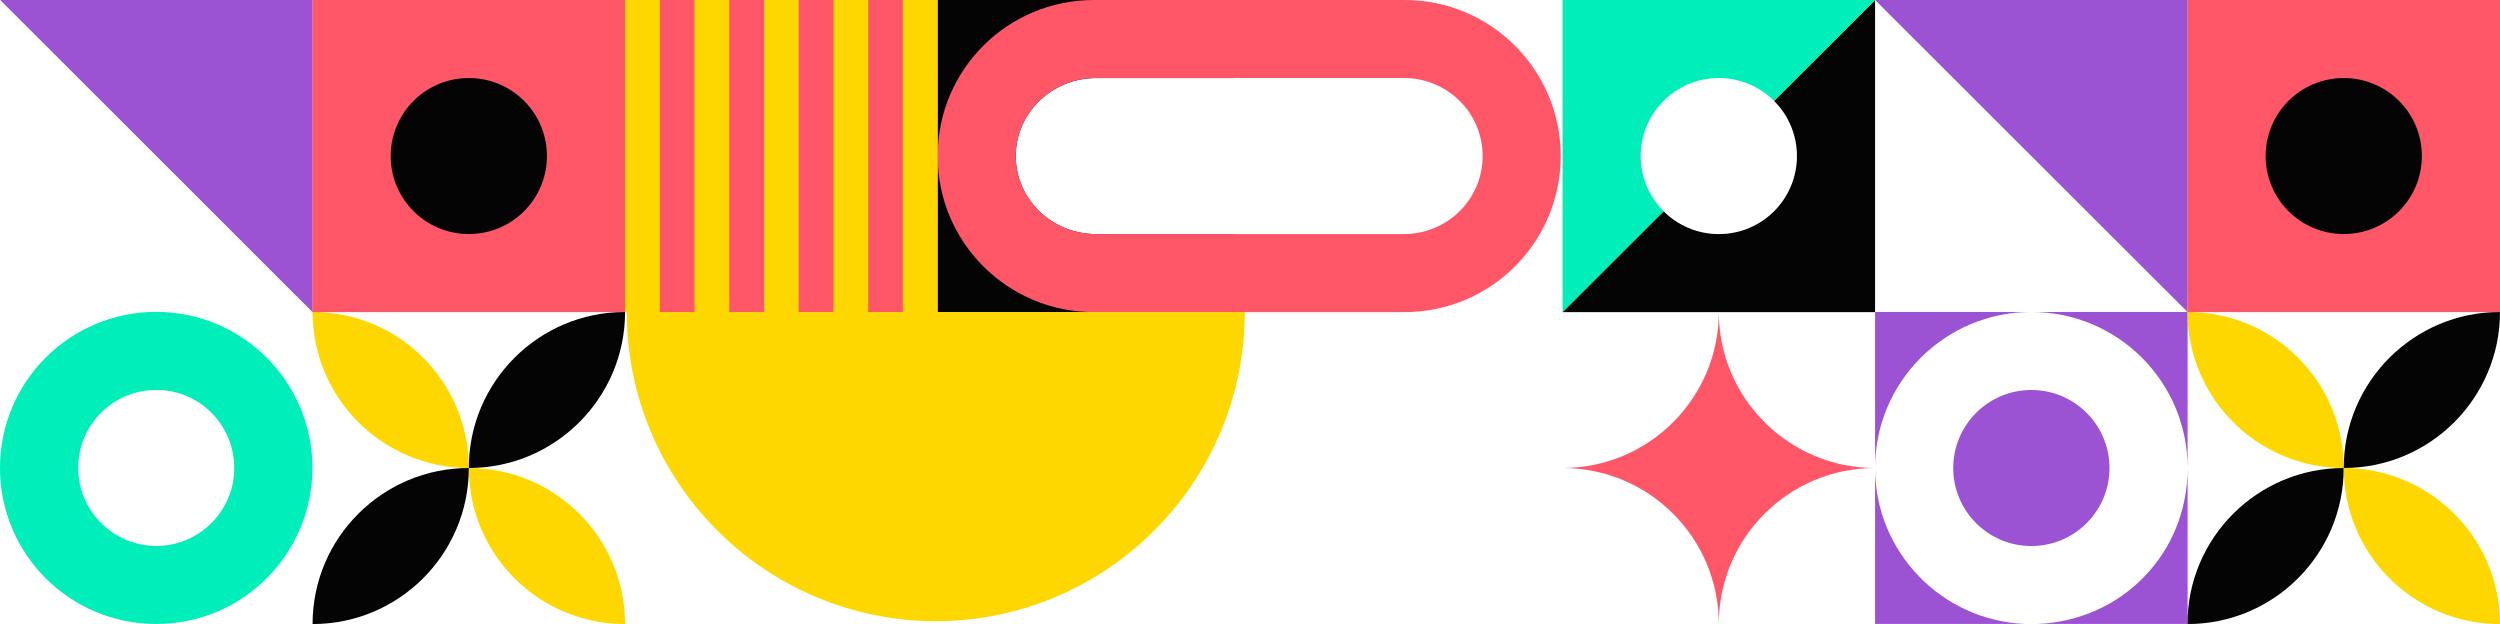
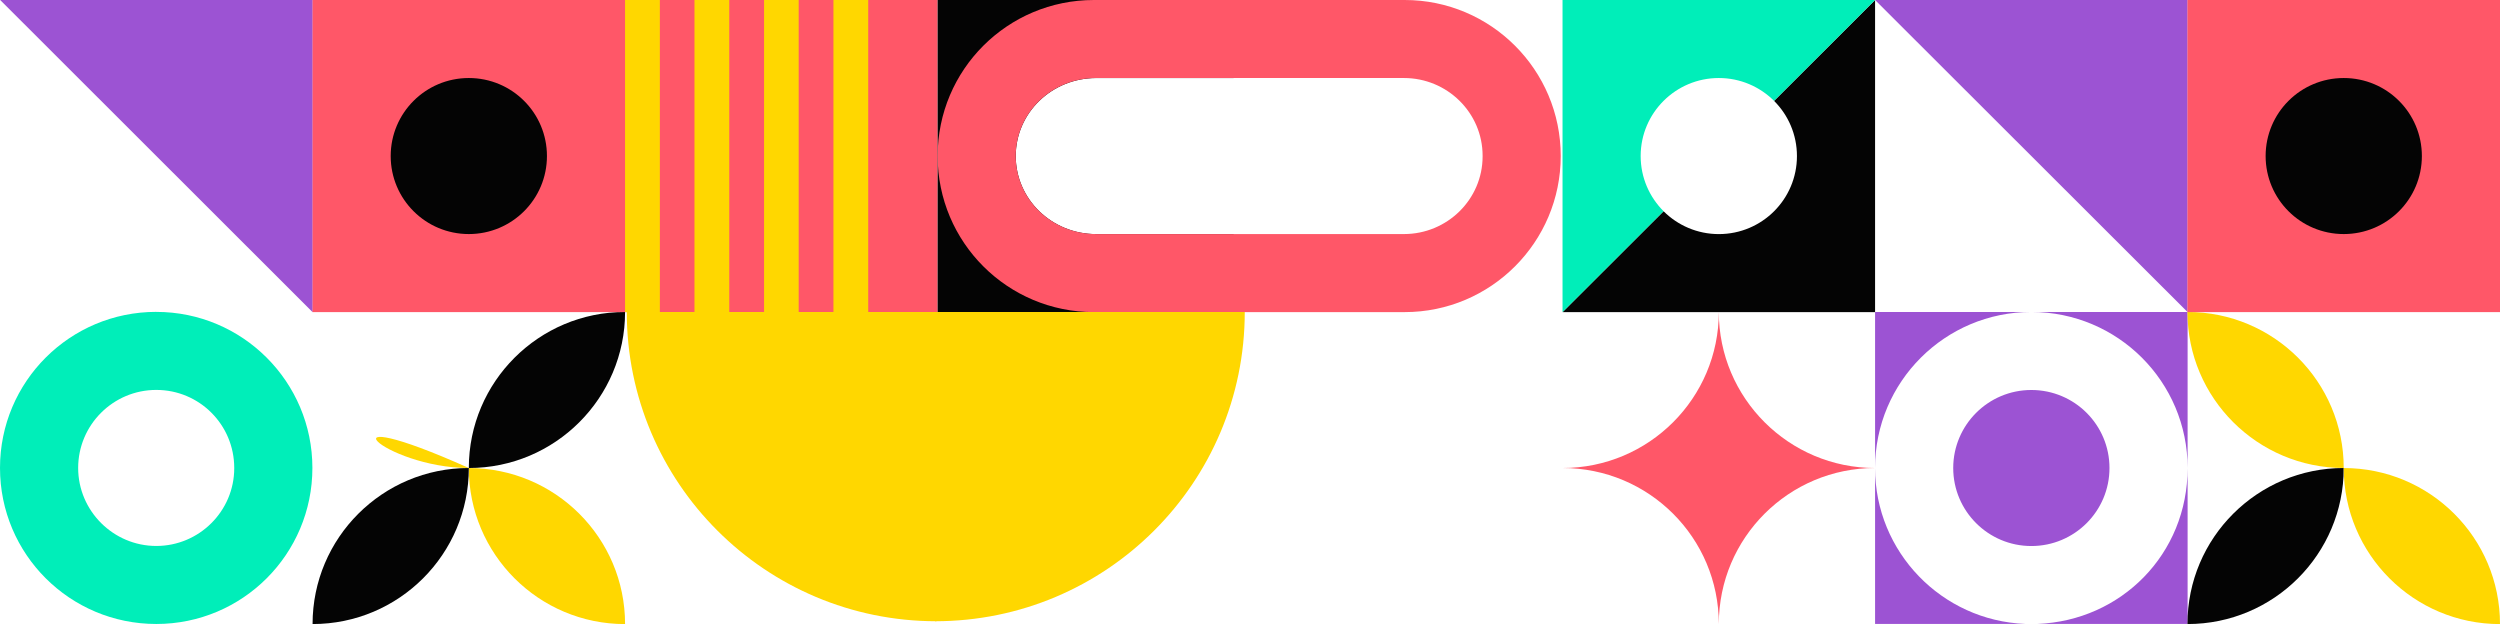
<svg xmlns="http://www.w3.org/2000/svg" width="1366" height="341" viewBox="0 0 1366 341" fill="none">
  <g clip-path="url(#clip0_11_103)">
    <path d="M341.538 341C341.538 293.861 303.271 255.741 256.163 255.741C256.163 302.785 294.354 341 341.538 341Z" fill="#FFD700" />
-     <path d="M256.163 255.722C256.163 208.583 217.972 170.462 170.788 170.462C170.788 217.506 209.055 255.646 256.163 255.722Z" fill="#FFD700" />
+     <path d="M256.163 255.722C170.788 217.506 209.055 255.646 256.163 255.722Z" fill="#FFD700" />
    <path d="M256.163 255.722C209.055 255.722 170.788 293.861 170.788 340.981C217.991 340.981 256.163 302.766 256.163 255.722Z" fill="#040404" />
    <path d="M341.538 170.462C294.43 170.462 256.163 208.602 256.163 255.722C303.271 255.722 341.538 217.506 341.538 170.462Z" fill="#040404" />
    <path d="M0.095 0L170.788 170.538H170.864V0H0.095Z" fill="#9C53D3" />
    <path d="M341.557 0H170.788V170.538H341.557V0Z" fill="#FF5768" />
    <path d="M298.85 85.26C298.85 61.69 279.764 42.63 256.163 42.63C232.562 42.63 213.475 61.709 213.475 85.26C213.475 108.81 232.562 127.889 256.163 127.889C279.764 127.889 298.85 108.829 298.85 85.26Z" fill="#040404" />
    <path d="M85.394 170.405C38.191 170.405 0 208.545 0 255.684C0 302.823 38.191 340.943 85.394 340.943C132.597 340.943 170.693 302.728 170.693 255.684C170.693 208.639 132.502 170.424 85.394 170.424V170.405ZM127.987 255.835C127.987 279.253 108.844 298.313 85.394 298.313C61.944 298.313 42.706 279.158 42.706 255.684C42.706 232.209 61.792 213.054 85.394 213.054C108.995 213.054 127.987 232.114 127.987 255.684V255.835Z" fill="#00EEB9" />
    <path d="M512.307 0H341.538V170.538H512.307V0Z" fill="#FF5768" />
    <path d="M598.953 127.908C574.669 127.908 555.013 108.848 555.013 85.278C555.013 61.709 574.669 42.649 598.953 42.649H674.045V0H512.326V170.538H674.045V127.889H598.953V127.908Z" fill="#040404" />
    <path d="M767.483 0H597.701C550.498 0 512.326 38.139 512.326 85.26C512.326 132.38 550.517 170.538 597.701 170.538H767.483C814.591 170.538 852.782 132.304 852.782 85.26C852.782 38.215 814.61 0 767.483 0ZM810.095 85.26V85.43C810.095 108.924 790.781 127.889 767.104 127.889H598.953C574.669 127.889 555.013 108.829 555.013 85.26C555.013 61.69 574.669 42.63 598.953 42.63H767.104C790.781 42.63 810.095 61.614 810.095 85.108V85.26Z" fill="#FF5768" />
-     <path d="M512.326 0H493.316V170.538H512.326V0Z" fill="#FFD700" />
    <path d="M474.4 0H455.39V170.538H474.4V0Z" fill="#FFD700" />
    <path d="M398.474 0H379.463V170.538H398.474V0Z" fill="#FFD700" />
    <path d="M436.399 0H417.484V170.538H436.399V0Z" fill="#FFD700" />
    <path d="M360.548 0H341.538V170.538H360.548V0Z" fill="#FFD700" />
    <path d="M1024.54 0L1195.31 170.538V0H1024.54Z" fill="#9C53D3" />
    <path d="M969.348 55.115C977.069 62.827 981.85 73.494 981.85 85.278C981.85 108.848 962.764 127.908 939.163 127.908C927.4 127.908 916.719 123.134 908.978 115.422L853.864 170.462V170.557H1024.54V0L969.348 55.115Z" fill="#040404" />
    <path d="M896.457 85.26C896.457 61.69 915.637 42.63 939.144 42.63C950.945 42.63 961.607 47.404 969.348 55.115L1024.54 0H853.769V170.538L908.978 115.403C901.256 107.692 896.457 97.044 896.457 85.26Z" fill="#00EEB9" />
    <path d="M1109.93 298.351C1086.33 298.351 1067.24 279.196 1067.24 255.722C1067.24 232.247 1086.33 213.092 1109.93 213.092C1133.53 213.092 1152.62 232.152 1152.62 255.722C1152.62 279.291 1133.51 298.351 1109.93 298.351ZM1109.93 170.462C1157.13 170.462 1195.31 208.602 1195.31 255.722C1195.31 302.842 1158.94 339.124 1113.31 340.905H1195.31V170.462H1109.93ZM1024.54 255.722V170.462H1109.91C1062.81 170.462 1024.54 208.602 1024.54 255.722ZM1024.54 340.905V255.722C1024.54 301.629 1061 339.124 1106.55 340.905H1024.54Z" fill="#9C53D3" />
    <path d="M1280.61 255.722C1280.61 208.583 1242.41 170.462 1195.23 170.462C1195.23 217.506 1233.5 255.646 1280.61 255.722Z" fill="#FFD700" />
    <path d="M1024.54 255.722C977.43 255.722 939.163 217.506 939.163 170.462C939.163 217.506 900.972 255.722 853.788 255.722C900.991 255.722 939.163 293.861 939.163 340.981C939.163 293.842 977.43 255.722 1024.54 255.722Z" fill="#FF5768" />
    <path d="M1280.61 255.722C1233.5 255.722 1195.23 293.861 1195.23 340.981C1242.43 340.981 1280.61 302.766 1280.61 255.722Z" fill="#040404" />
    <path d="M1366 341C1366 293.861 1327.73 255.741 1280.62 255.741C1280.62 302.785 1318.82 341 1366 341Z" fill="#FFD700" />
-     <path d="M1366 170.462C1318.89 170.462 1280.62 208.602 1280.62 255.722C1327.73 255.722 1366 217.506 1366 170.462Z" fill="#040404" />
    <path d="M1366 0H1195.23V170.538H1366V0Z" fill="#FF5768" />
    <path d="M1323.31 85.26C1323.31 61.69 1304.23 42.63 1280.62 42.63C1257.02 42.63 1237.94 61.709 1237.94 85.26C1237.94 108.81 1257.02 127.889 1280.62 127.889C1304.23 127.889 1323.31 108.829 1323.31 85.26Z" fill="#040404" />
    <path d="M511.681 339.446V170.462H342.468C342.468 263.812 418.205 339.446 511.681 339.446Z" fill="#FFD700" />
    <path d="M510.922 339.446V170.462H680.135C680.135 263.812 604.398 339.446 510.922 339.446Z" fill="#FFD700" />
  </g>
  <defs>
    <clipPath id="clip0_11_103">
      <rect width="1366" height="341" fill="white" />
    </clipPath>
  </defs>
</svg>